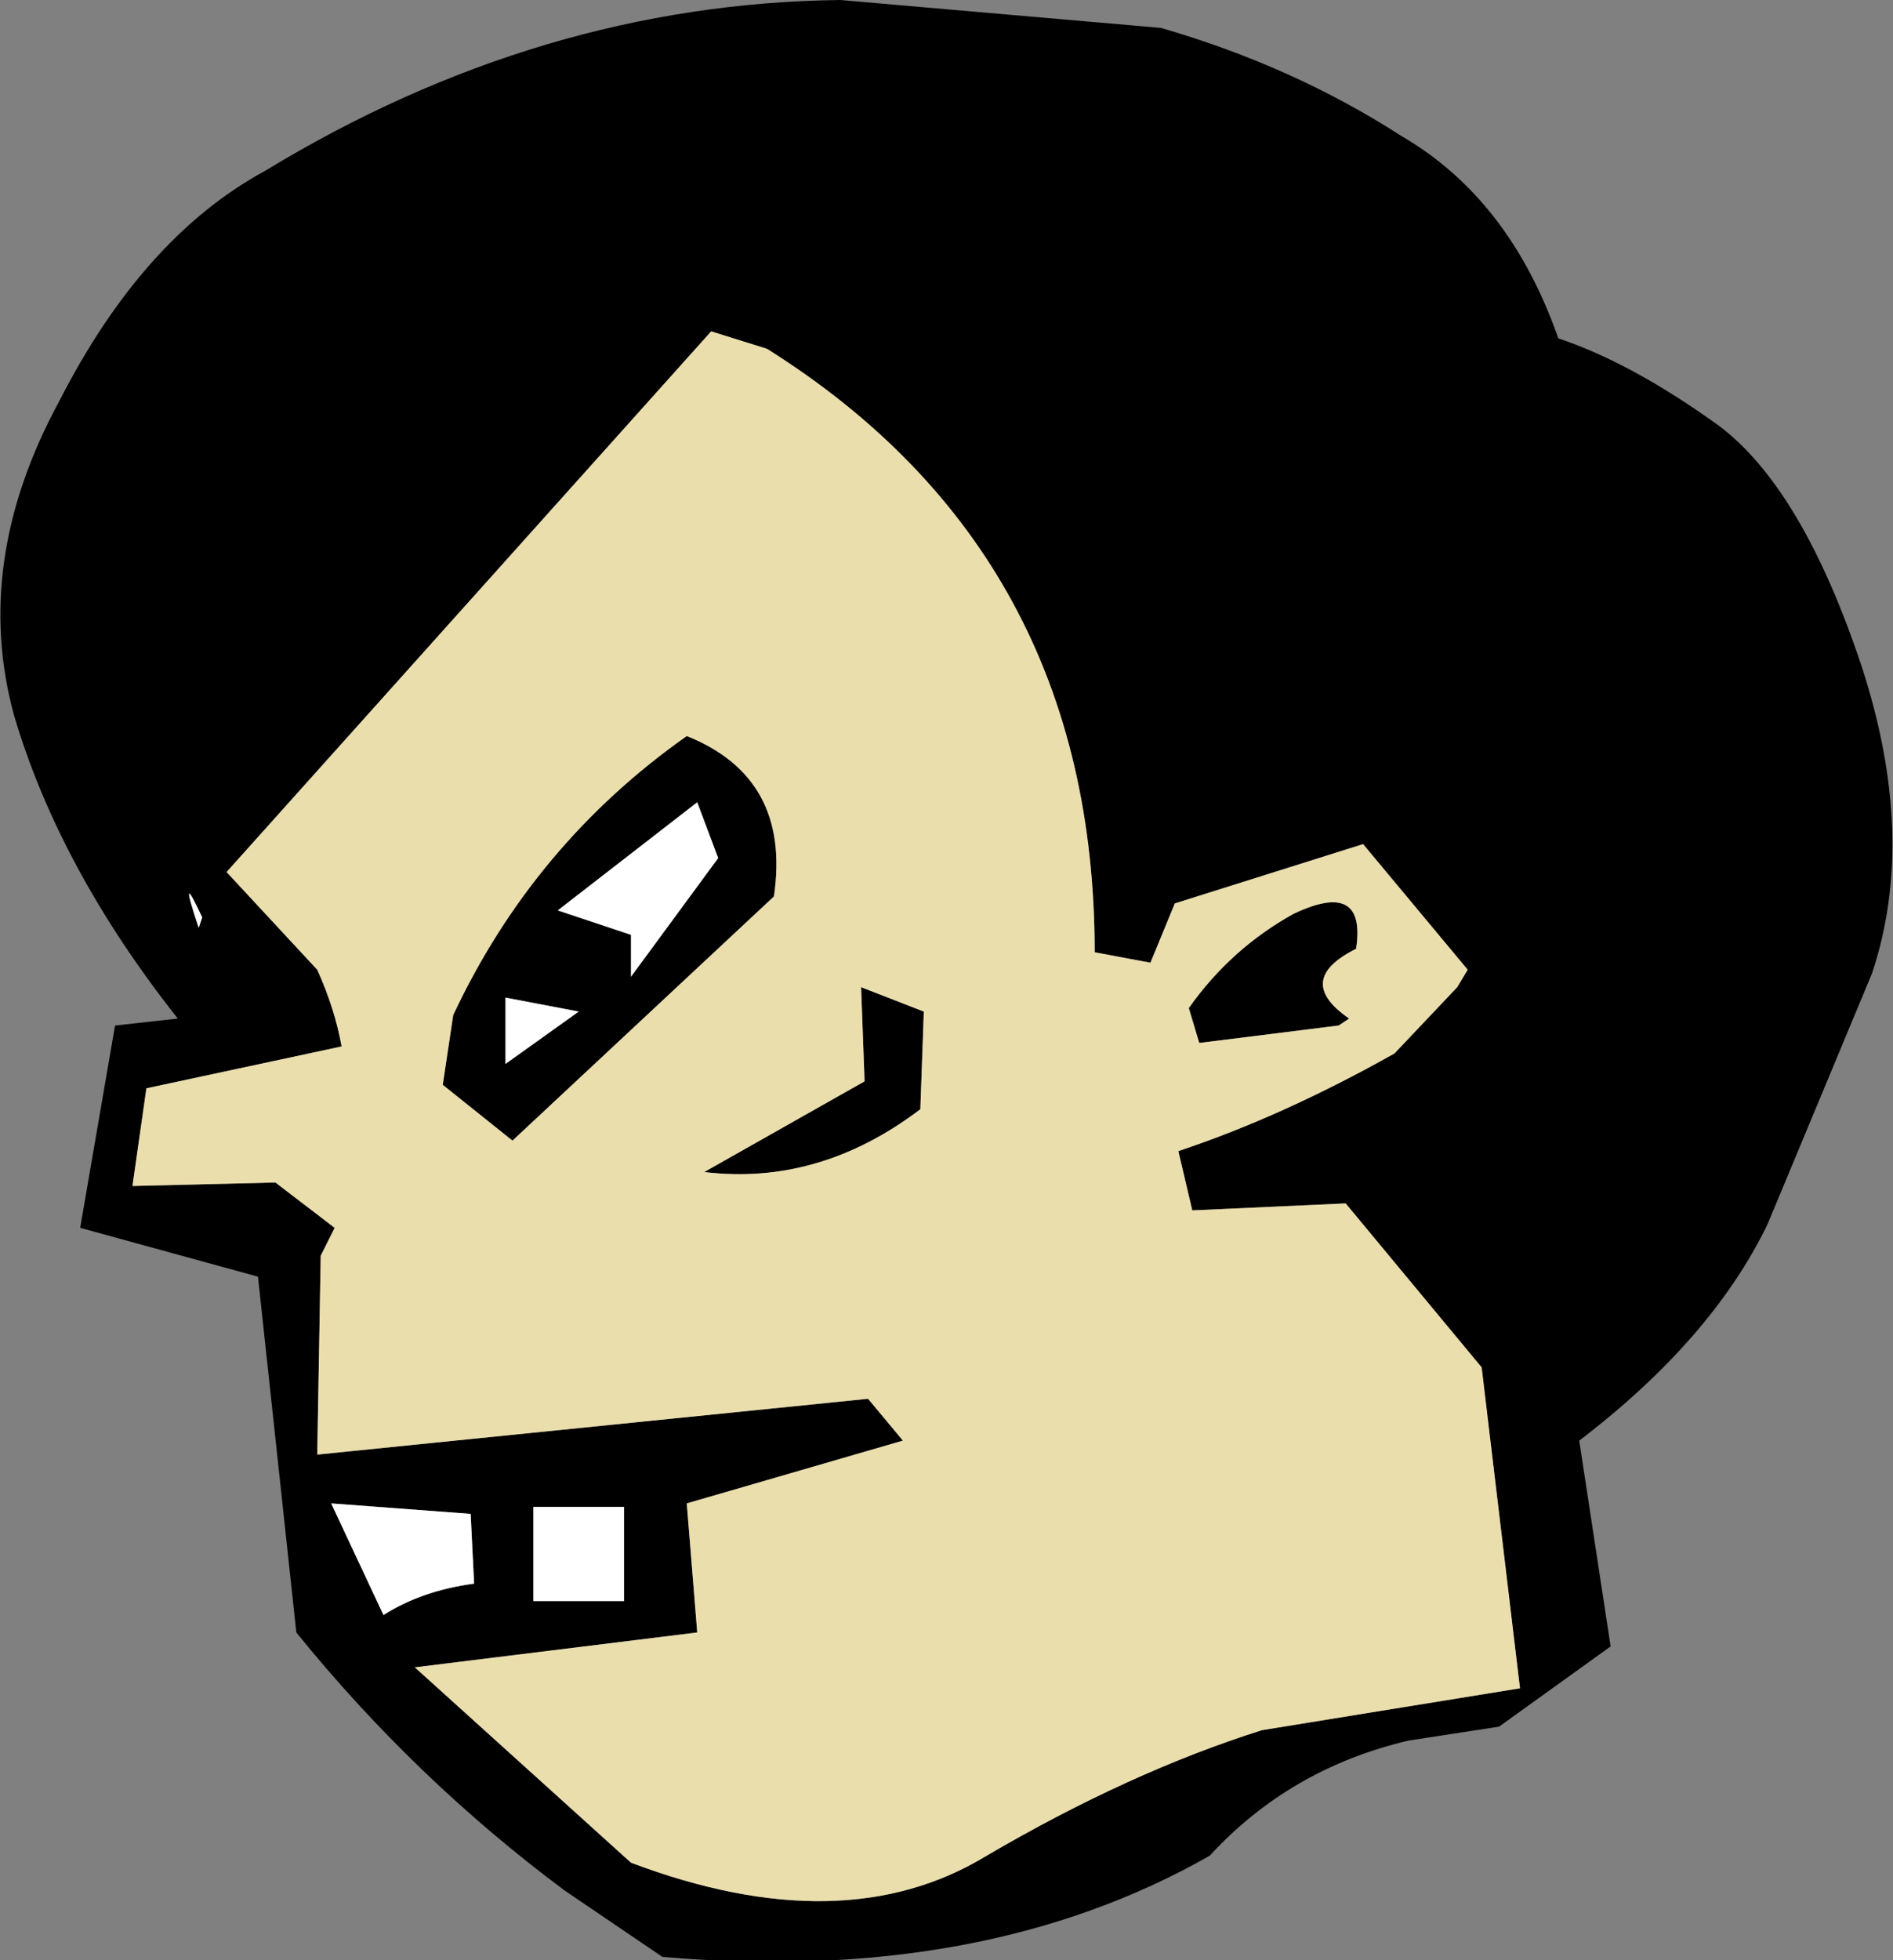
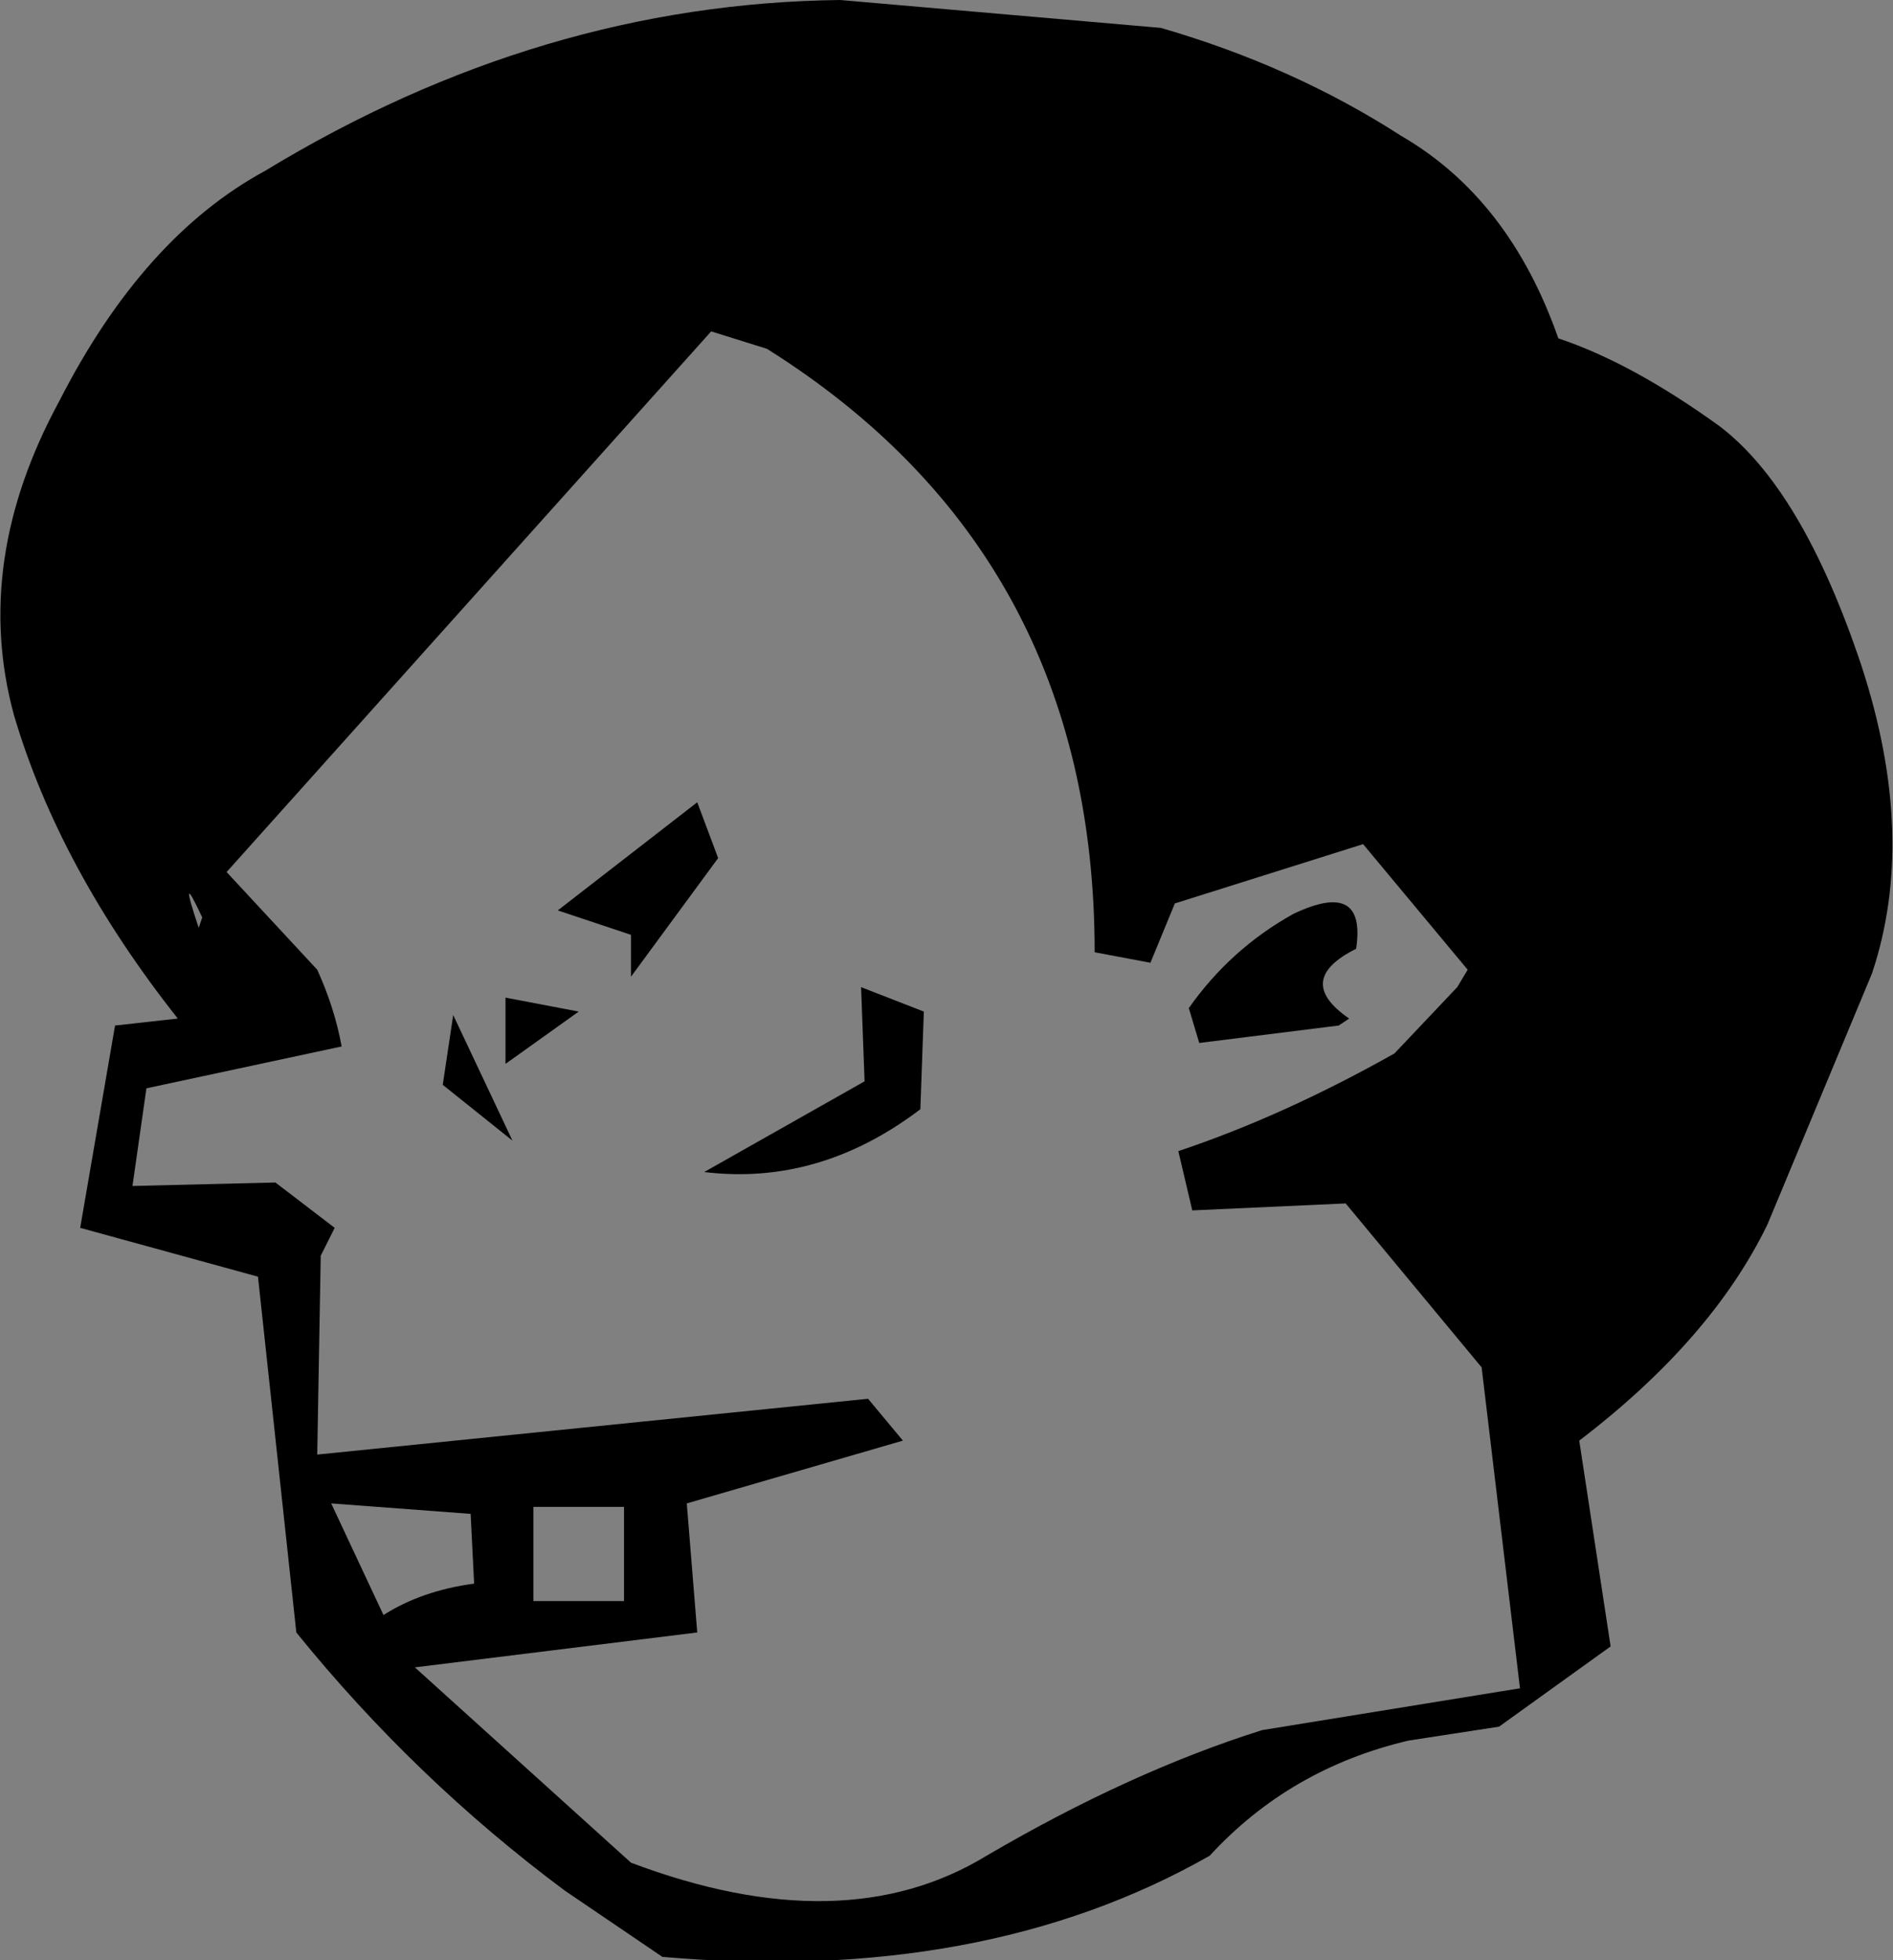
<svg xmlns="http://www.w3.org/2000/svg" height="28.1px" width="27.15px">
  <rect width="100%" height="100%" fill="#808080" stroke="none" />
  <g transform="matrix(1.0, 0.0, 0.0, 1.0, 13.55, 14.05)">
-     <path d="M8.8 -9.2 Q9.85 -8.85 11.1 -7.95 12.3 -7.05 13.15 -4.5 13.95 -2.05 13.3 -0.1 L11.8 3.5 Q11.0 5.15 9.1 6.6 L9.55 9.55 7.95 10.7 6.65 10.9 Q4.95 11.3 3.8 12.55 0.55 14.4 -4.05 14.0 L-5.45 13.05 Q-7.6 11.45 -9.3 9.35 L-9.85 4.25 -12.4 3.55 -11.9 0.65 -11.0 0.55 Q-12.7 -1.6 -13.35 -3.8 -13.95 -6.0 -12.7 -8.3 -11.5 -10.65 -9.75 -11.6 -5.8 -14.0 -1.5 -14.05 L3.1 -13.65 Q5.0 -13.1 6.55 -12.1 8.1 -11.2 8.8 -9.2 M-7.2 1.5 L-7.05 0.5 Q-5.9 -1.95 -3.7 -3.5 -2.2 -2.9 -2.45 -1.2 L-6.2 2.3 -7.2 1.5 M7.5 -0.15 L6.0 -1.95 3.3 -1.1 2.95 -0.25 2.15 -0.4 Q2.15 -6.1 -2.55 -9.05 L-3.35 -9.3 -10.3 -1.55 -9.0 -0.15 Q-8.75 0.4 -8.65 0.95 L-11.45 1.55 -11.65 2.95 -9.6 2.9 -8.75 3.55 -8.95 3.95 -9.0 6.8 -1.1 6.0 -0.6 6.6 -3.7 7.5 -3.55 9.35 -7.6 9.85 -4.5 12.65 Q-1.45 13.8 0.6 12.55 2.65 11.35 4.55 10.75 L8.25 10.15 7.7 5.55 5.75 3.2 3.55 3.3 3.35 2.45 Q4.85 1.95 6.45 1.05 L7.35 0.1 7.5 -0.15 M5.9 -0.45 Q5.0 0.0 5.8 0.55 L5.65 0.65 3.65 0.9 3.5 0.4 Q4.1 -0.45 5.0 -0.95 6.05 -1.45 5.9 -0.45 M-10.7 -0.75 L-10.65 -0.9 Q-11.0 -1.65 -10.7 -0.75 M-0.3 0.45 L-0.35 1.85 Q-1.8 2.95 -3.45 2.75 L-1.15 1.45 -1.2 0.1 -0.3 0.45 M-6.8 7.65 L-8.8 7.5 -8.05 9.1 Q-7.5 8.75 -6.75 8.65 L-6.8 7.65 M-4.6 7.55 L-5.9 7.55 -5.9 8.9 -4.6 8.9 -4.6 7.55 M-6.3 1.2 L-5.25 0.45 -6.3 0.25 -6.3 1.2 M-3.25 -1.75 L-3.55 -2.55 -5.55 -1.0 -4.5 -0.65 -4.5 -0.05 -3.25 -1.75" fill="#000000" fill-rule="evenodd" stroke="none" />
-     <path d="M5.9 -0.45 Q6.05 -1.45 5.0 -0.95 4.1 -0.45 3.5 0.4 L3.65 0.9 5.65 0.65 5.8 0.55 Q5.0 0.0 5.9 -0.45 M7.5 -0.15 L7.35 0.1 6.45 1.05 Q4.85 1.95 3.35 2.45 L3.55 3.3 5.75 3.2 7.7 5.55 8.25 10.15 4.55 10.75 Q2.65 11.35 0.6 12.55 -1.45 13.8 -4.5 12.65 L-7.6 9.85 -3.55 9.35 -3.7 7.5 -0.6 6.6 -1.1 6.0 -9.0 6.8 -8.95 3.95 -8.75 3.55 -9.6 2.9 -11.65 2.95 -11.45 1.55 -8.65 0.95 Q-8.75 0.4 -9.0 -0.15 L-10.3 -1.55 -3.35 -9.3 -2.55 -9.05 Q2.15 -6.1 2.15 -0.4 L2.95 -0.25 3.3 -1.1 6.0 -1.95 7.5 -0.15 M-7.2 1.5 L-6.2 2.3 -2.45 -1.2 Q-2.2 -2.9 -3.7 -3.5 -5.9 -1.95 -7.05 0.5 L-7.2 1.5 M-0.3 0.45 L-1.2 0.1 -1.15 1.45 -3.45 2.75 Q-1.8 2.95 -0.35 1.85 L-0.3 0.45" fill="#ebdead" fill-rule="evenodd" stroke="none" />
-     <path d="M-10.7 -0.75 Q-11.0 -1.65 -10.65 -0.9 L-10.7 -0.75 M-3.25 -1.75 L-4.5 -0.05 -4.5 -0.65 -5.55 -1.0 -3.55 -2.55 -3.25 -1.75 M-6.3 1.2 L-6.3 0.25 -5.25 0.45 -6.3 1.2 M-4.6 7.55 L-4.6 8.9 -5.9 8.9 -5.9 7.55 -4.6 7.55 M-6.8 7.65 L-6.75 8.65 Q-7.5 8.75 -8.05 9.1 L-8.8 7.5 -6.8 7.65" fill="#ffffff" fill-rule="evenodd" stroke="none" />
+     <path d="M8.8 -9.2 Q9.85 -8.85 11.1 -7.95 12.3 -7.05 13.15 -4.5 13.95 -2.05 13.3 -0.1 L11.8 3.5 Q11.0 5.15 9.1 6.6 L9.55 9.55 7.95 10.7 6.65 10.9 Q4.95 11.3 3.8 12.55 0.55 14.4 -4.05 14.0 L-5.45 13.05 Q-7.6 11.45 -9.3 9.35 L-9.85 4.25 -12.4 3.55 -11.9 0.65 -11.0 0.55 Q-12.7 -1.6 -13.35 -3.8 -13.95 -6.0 -12.7 -8.3 -11.5 -10.65 -9.75 -11.6 -5.8 -14.0 -1.5 -14.05 L3.1 -13.65 Q5.0 -13.1 6.55 -12.1 8.1 -11.2 8.8 -9.2 M-7.2 1.5 L-7.05 0.5 L-6.2 2.3 -7.2 1.5 M7.5 -0.15 L6.0 -1.95 3.3 -1.1 2.95 -0.25 2.15 -0.4 Q2.15 -6.1 -2.55 -9.05 L-3.35 -9.3 -10.3 -1.55 -9.0 -0.15 Q-8.75 0.4 -8.65 0.95 L-11.45 1.55 -11.65 2.95 -9.6 2.9 -8.75 3.55 -8.95 3.95 -9.0 6.8 -1.1 6.0 -0.6 6.6 -3.7 7.5 -3.55 9.35 -7.6 9.85 -4.5 12.65 Q-1.45 13.8 0.6 12.55 2.65 11.35 4.55 10.75 L8.25 10.15 7.7 5.55 5.75 3.2 3.55 3.3 3.35 2.45 Q4.85 1.95 6.45 1.05 L7.35 0.1 7.5 -0.15 M5.9 -0.45 Q5.0 0.0 5.8 0.55 L5.65 0.65 3.65 0.9 3.5 0.4 Q4.1 -0.45 5.0 -0.95 6.05 -1.45 5.9 -0.45 M-10.7 -0.75 L-10.65 -0.9 Q-11.0 -1.65 -10.7 -0.75 M-0.3 0.45 L-0.35 1.85 Q-1.8 2.95 -3.45 2.75 L-1.15 1.45 -1.2 0.1 -0.3 0.45 M-6.8 7.65 L-8.8 7.5 -8.05 9.1 Q-7.5 8.75 -6.75 8.65 L-6.8 7.65 M-4.6 7.55 L-5.9 7.55 -5.9 8.9 -4.6 8.9 -4.6 7.55 M-6.3 1.2 L-5.25 0.45 -6.3 0.25 -6.3 1.2 M-3.25 -1.75 L-3.55 -2.55 -5.55 -1.0 -4.5 -0.65 -4.5 -0.05 -3.25 -1.75" fill="#000000" fill-rule="evenodd" stroke="none" />
  </g>
</svg>